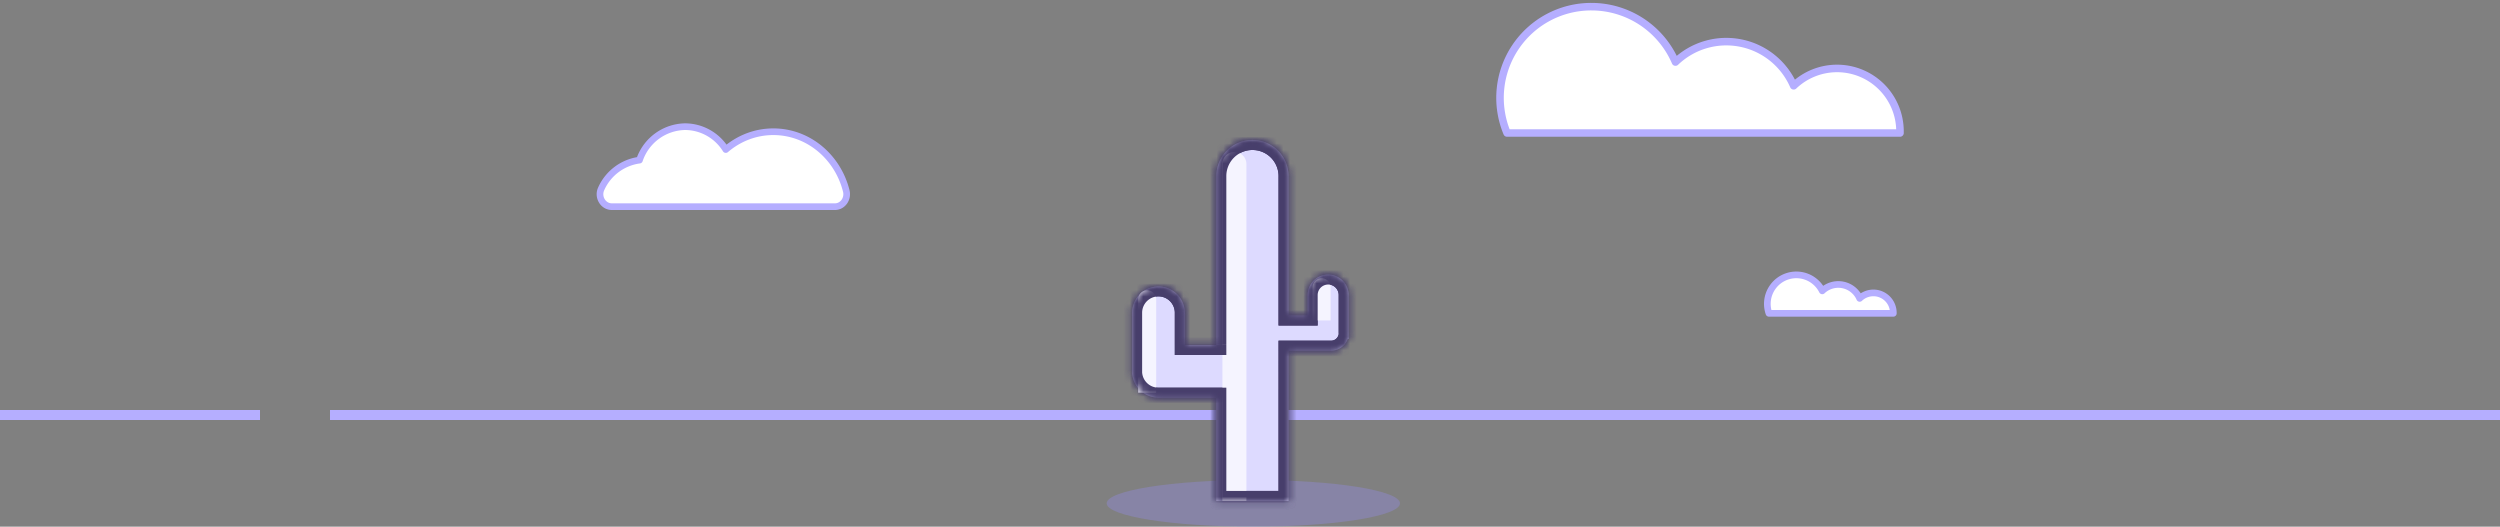
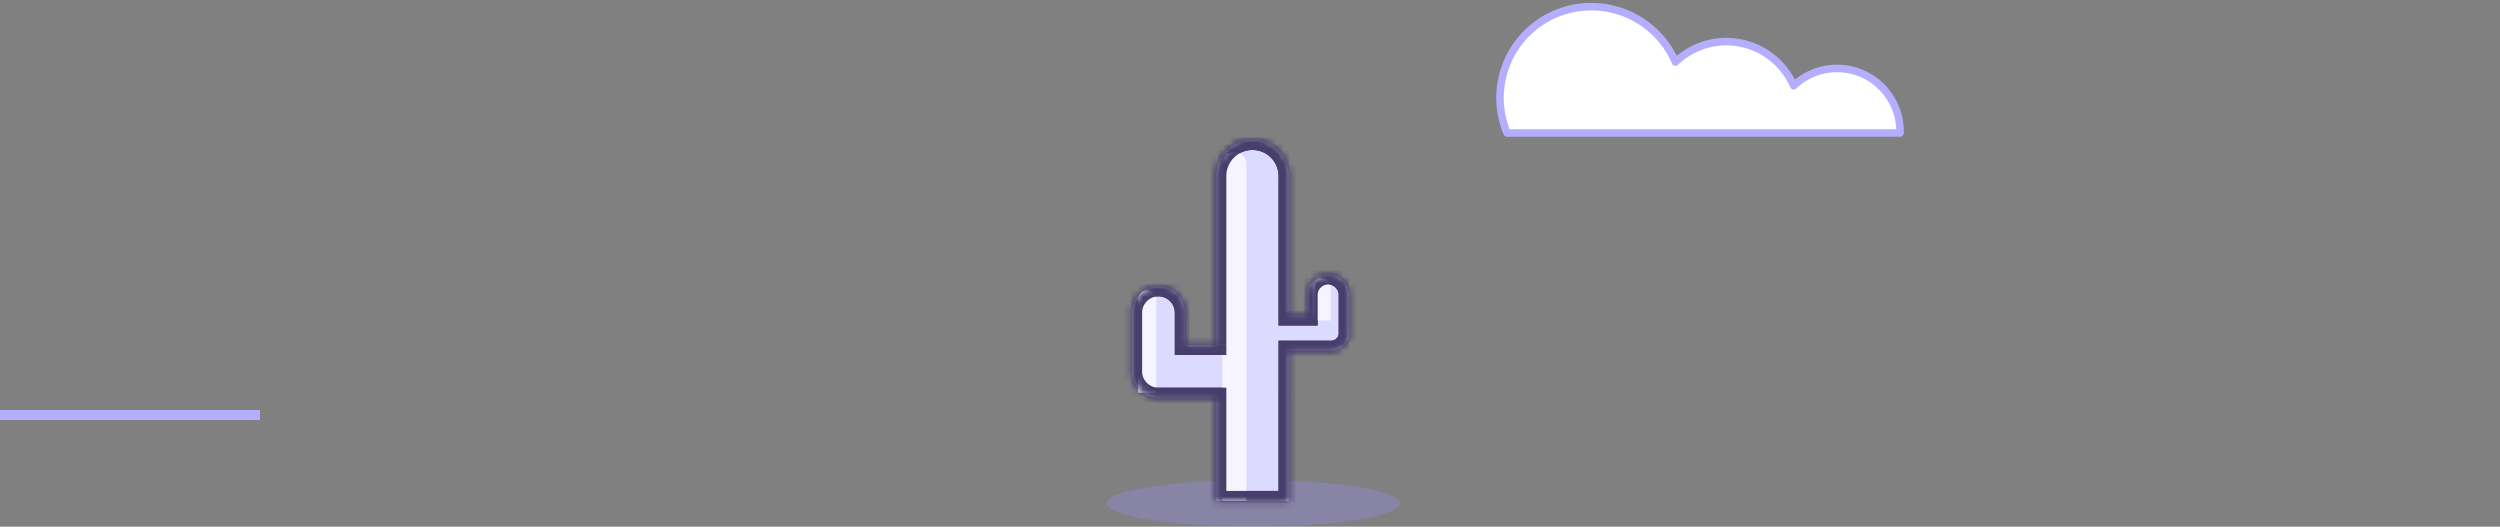
<svg xmlns="http://www.w3.org/2000/svg" width="375" height="79" viewBox="0 0 375 79" fill="none">
  <rect x="0" y="0" width="375" height="79" fill="#808080" stroke="none" />
-   <path stroke="#B5AEFF" stroke-width="1.5" d="M49.5 62.25H375M0 62.25h39" />
+   <path stroke="#B5AEFF" stroke-width="1.5" d="M49.5 62.25M0 62.25h39" />
  <path opacity=".3" d="M188 79c-12.15 0-22-1.57-22-3.5s9.85-3.5 22-3.5 22 1.57 22 3.5-9.85 3.5-22 3.5Z" fill="#968CFF" />
  <mask id="a" fill="#fff">
    <path fill-rule="evenodd" clip-rule="evenodd" d="M193.28 26.41a5.41 5.41 0 1 0-10.83 0v25.34h-4.73v-4.83a3.95 3.95 0 1 0-7.9 0v9.22h.02a3.95 3.95 0 0 0 3.93 3.51h8.68v15.49h10.83V52.6h6.38c1.15 0 2.13-.73 2.5-1.75h.14v-6.59a3.07 3.07 0 1 0-6.15 0v3.07h-2.87V26.41Z" />
  </mask>
  <path fill-rule="evenodd" clip-rule="evenodd" d="M193.28 26.41a5.41 5.41 0 1 0-10.83 0v25.34h-4.73v-4.83a3.95 3.95 0 1 0-7.9 0v9.22h.02a3.95 3.95 0 0 0 3.93 3.51h8.68v15.49h10.83V52.6h6.38c1.15 0 2.13-.73 2.5-1.75h.14v-6.59a3.07 3.07 0 1 0-6.15 0v3.07h-2.87V26.41Z" fill="#DDDAFF" />
  <path d="M182.45 51.75h1.5v1.5h-1.5v-1.5Zm-4.73 0v1.5h-1.5v-1.5h1.5Zm-7.9 4.39v1.5h-1.5v-1.5h1.5Zm.02 0v-1.5h1.35l.14 1.33-1.49.17Zm12.61 3.51v-1.5h1.5v1.5h-1.5Zm0 15.49v1.5h-1.5v-1.5h1.5Zm10.83 0h1.5v1.5h-1.5v-1.5Zm0-22.54h-1.5v-1.5h1.5v1.5Zm8.87-1.75-1.41-.5.35-1h1.06v1.5Zm.15 0h1.5v1.5h-1.5v-1.5Zm0-.84h-1.5V50l1.5.02Zm0-.09-1.5.03v-.03h1.5Zm-6.15-2.59h1.5v1.5h-1.5v-1.5Zm-2.87 0v1.5h-1.5v-1.5h1.5Zm-5.42-27.83c3.82 0 6.92 3.1 6.92 6.91h-3a3.91 3.91 0 0 0-3.92-3.91v-3Zm-6.91 6.91c0-3.81 3.1-6.91 6.91-6.91v3a3.91 3.91 0 0 0-3.91 3.91h-3Zm0 25.34V26.4h3v25.34h-3Zm-3.23-1.5h4.73v3h-4.73v-3Zm1.5-3.33v4.83h-3v-4.83h3Zm-5.45-5.46a5.45 5.45 0 0 1 5.45 5.46h-3c0-1.36-1.1-2.46-2.45-2.46v-3Zm-5.45 5.46a5.45 5.45 0 0 1 5.45-5.46v3a2.45 2.45 0 0 0-2.45 2.46h-3Zm0 9.22v-9.22h3v9.22h-3Zm1.52 1.5h-.02v-3h.02v3Zm3.93 3.51a5.45 5.45 0 0 1-5.42-4.85l2.98-.33a2.45 2.45 0 0 0 2.44 2.18v3Zm8.68 0h-8.68v-3h8.68v3Zm-1.5 13.99V59.65h3v15.49h-3Zm12.33 1.5h-10.83v-3h10.83v3Zm1.5-24.04v22.54h-3V52.6h3Zm4.88 1.5h-6.38v-3h6.38v3Zm3.9-2.75a4.14 4.14 0 0 1-3.9 2.75v-3c.5 0 .92-.31 1.08-.75l2.82 1Zm-1.26 1h-.15v-3h.15v3Zm1.5-2.34v.84h-3V50h3Zm0-.04v.07l-3-.05v-.02h3Zm0-.07v.07h-3v-.02l3-.05Zm0-5.64v5.66h-3v-5.66h3Zm-4.57-4.58a4.57 4.57 0 0 1 4.57 4.58h-3c0-.87-.7-1.58-1.57-1.58v-3Zm-4.58 4.58a4.57 4.57 0 0 1 4.58-4.58v3c-.87 0-1.58.7-1.58 1.58h-3Zm0 3.07v-3.07h3v3.07h-3Zm-1.37-1.5h2.87v3h-2.87v-3Zm1.5-19.42v20.92h-3V26.41h3Z" fill="#473E6B" mask="url(#a)" />
  <path d="M186.96 24.6a1.8 1.8 0 1 0-3.6 0v50.53h3.6V24.61ZM173.43 44.9a1.35 1.35 0 1 0-2.7 0v14h2.7v-14ZM199.6 43.1a1.35 1.35 0 0 0-2.71 0v4.97h2.7V43.1Z" fill="#F5F4FF" />
  <mask id="b" fill="#fff">
    <path fill-rule="evenodd" clip-rule="evenodd" d="M193.28 26.41a5.41 5.41 0 1 0-10.83 0v25.34h-4.73v-4.83a3.95 3.95 0 1 0-7.9 0v9.22h.02a3.95 3.95 0 0 0 3.93 3.51h8.68v15.49h10.83V52.6h6.38c1.15 0 2.13-.73 2.5-1.75h.14v-6.59a3.07 3.07 0 1 0-6.15 0v3.07h-2.87V26.41Z" />
  </mask>
  <path d="M182.45 51.75h1.5v1.5h-1.5v-1.5Zm-4.73 0v1.5h-1.5v-1.5h1.5Zm-7.9 4.39v1.5h-1.5v-1.5h1.5Zm.02 0v-1.5h1.35l.14 1.33-1.49.17Zm12.61 3.51v-1.5h1.5v1.5h-1.5Zm0 15.49v1.5h-1.5v-1.5h1.5Zm10.83 0h1.5v1.5h-1.5v-1.5Zm0-22.54h-1.5v-1.5h1.5v1.5Zm8.87-1.75-1.41-.5.35-1h1.06v1.5Zm.15 0h1.5v1.5h-1.5v-1.5Zm0-.84h-1.5V50l1.5.02Zm0-.09-1.5.03v-.03h1.5Zm-6.15-2.59h1.5v1.5h-1.5v-1.5Zm-2.87 0v1.5h-1.5v-1.5h1.5Zm-5.42-27.83c3.82 0 6.92 3.1 6.92 6.91h-3a3.91 3.91 0 0 0-3.92-3.91v-3Zm-6.91 6.91c0-3.81 3.1-6.91 6.91-6.91v3a3.91 3.91 0 0 0-3.91 3.91h-3Zm0 25.34V26.4h3v25.34h-3Zm-3.23-1.5h4.73v3h-4.73v-3Zm1.5-3.33v4.83h-3v-4.83h3Zm-5.45-5.46a5.45 5.45 0 0 1 5.45 5.46h-3c0-1.36-1.1-2.46-2.45-2.46v-3Zm-5.45 5.46a5.45 5.45 0 0 1 5.45-5.46v3a2.45 2.45 0 0 0-2.45 2.46h-3Zm0 9.22v-9.22h3v9.22h-3Zm1.52 1.5h-.02v-3h.02v3Zm3.93 3.51a5.45 5.45 0 0 1-5.42-4.85l2.98-.33a2.45 2.45 0 0 0 2.44 2.18v3Zm8.68 0h-8.68v-3h8.68v3Zm-1.5 13.99V59.65h3v15.49h-3Zm12.33 1.5h-10.83v-3h10.83v3Zm1.5-24.04v22.54h-3V52.6h3Zm4.88 1.5h-6.38v-3h6.38v3Zm3.9-2.75a4.14 4.14 0 0 1-3.9 2.75v-3c.5 0 .92-.31 1.08-.75l2.82 1Zm-1.26 1h-.15v-3h.15v3Zm1.5-2.34v.84h-3V50h3Zm0-.04v.07l-3-.05v-.02h3Zm0-.07v.07h-3v-.02l3-.05Zm0-5.64v5.66h-3v-5.66h3Zm-4.57-4.58a4.57 4.57 0 0 1 4.57 4.58h-3c0-.87-.7-1.58-1.57-1.58v-3Zm-4.58 4.58a4.57 4.57 0 0 1 4.58-4.58v3c-.87 0-1.58.7-1.58 1.58h-3Zm0 3.07v-3.07h3v3.07h-3Zm-1.37-1.5h2.87v3h-2.87v-3Zm1.5-19.42v20.92h-3V26.41h3Z" fill="#473E6B" mask="url(#b)" />
  <path d="M285 19.92v-.18a9.44 9.44 0 0 0-15.95-6.87 11.02 11.02 0 0 0-17.73-3.56A13.73 13.73 0 0 0 238.71 1a13.68 13.68 0 0 0-12.65 18.95H285v-.03Z" fill="#fff" stroke="#B5AEFF" stroke-width="1.13" stroke-linecap="round" stroke-linejoin="round" />
-   <path d="M125.24 31c1.16 0 2-1.17 1.7-2.36-1.27-5.1-5.69-8.88-10.94-8.88-2.7 0-5.18 1-7.13 2.67a7.23 7.23 0 0 0-6.09-3.43 7.36 7.36 0 0 0-6.86 5.02 7.37 7.37 0 0 0-5.74 4.3c-.57 1.23.28 2.68 1.6 2.68h33.46ZM284 46.99v-.06a2.99 2.99 0 0 0-5.05-2.17 3.5 3.5 0 0 0-5.61-1.13 4.35 4.35 0 0 0-8 3.37H284v-.01Z" fill="#fff" stroke="#B5AEFF" stroke-linecap="round" stroke-linejoin="round" />
</svg>